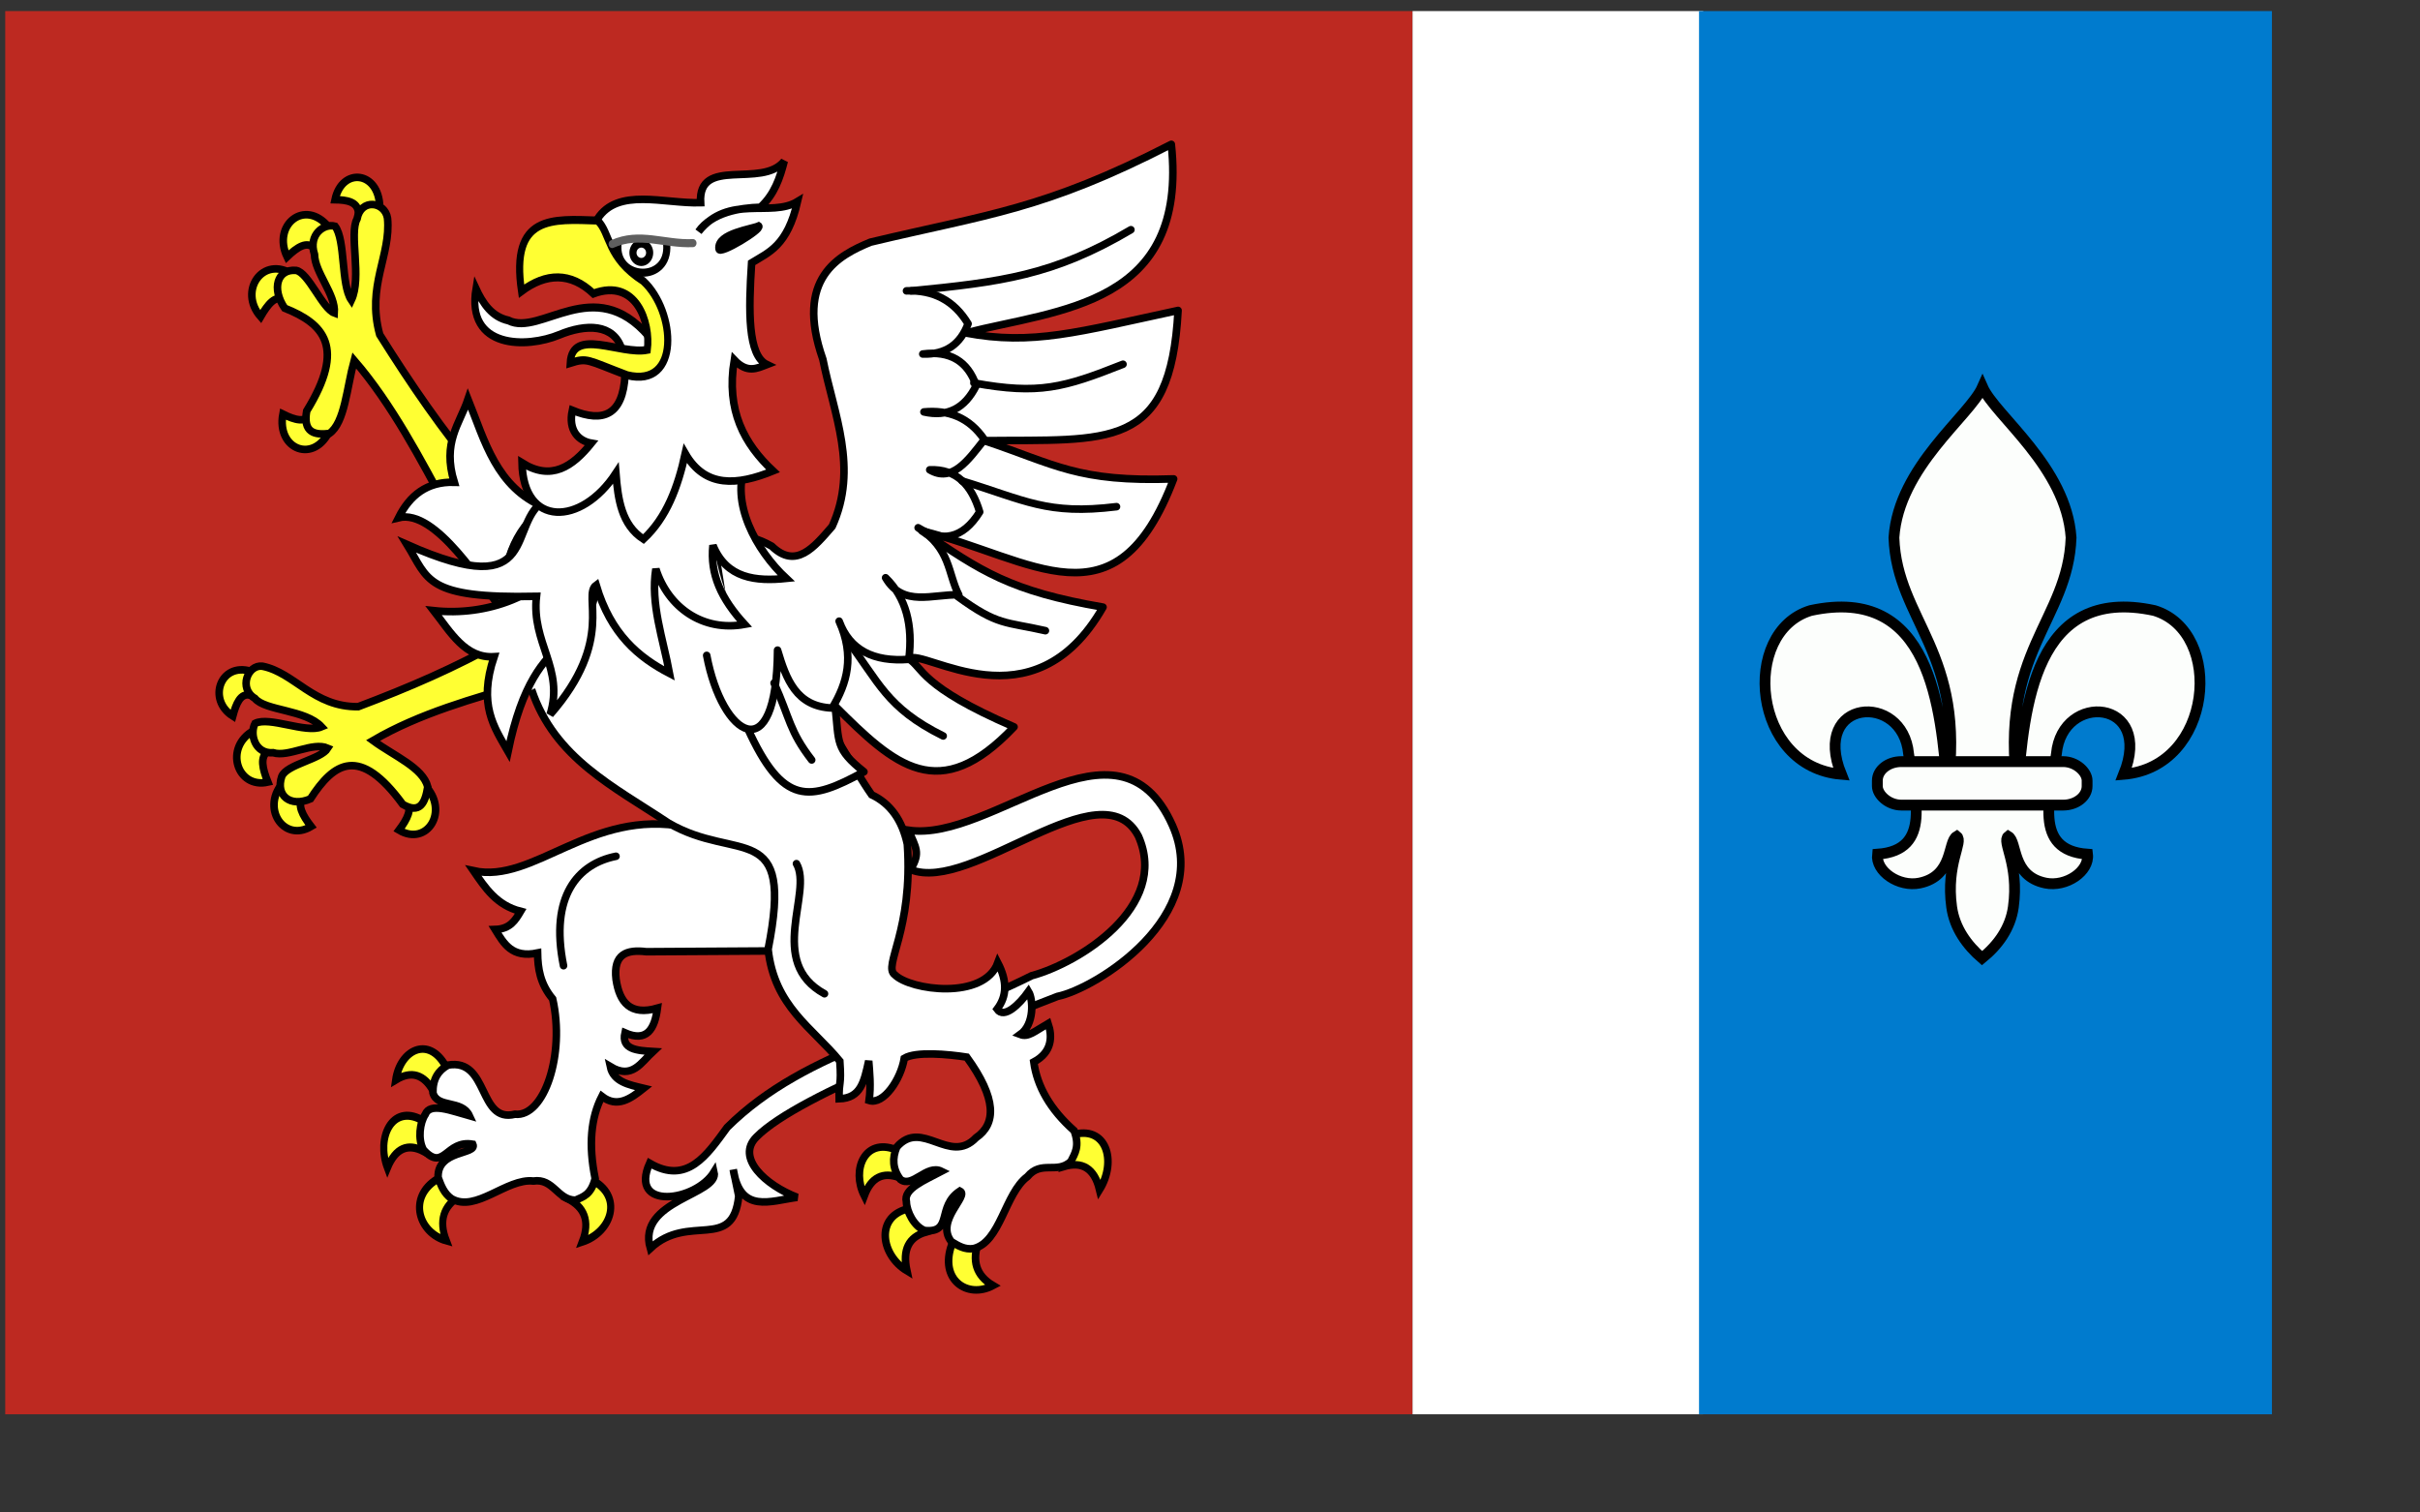
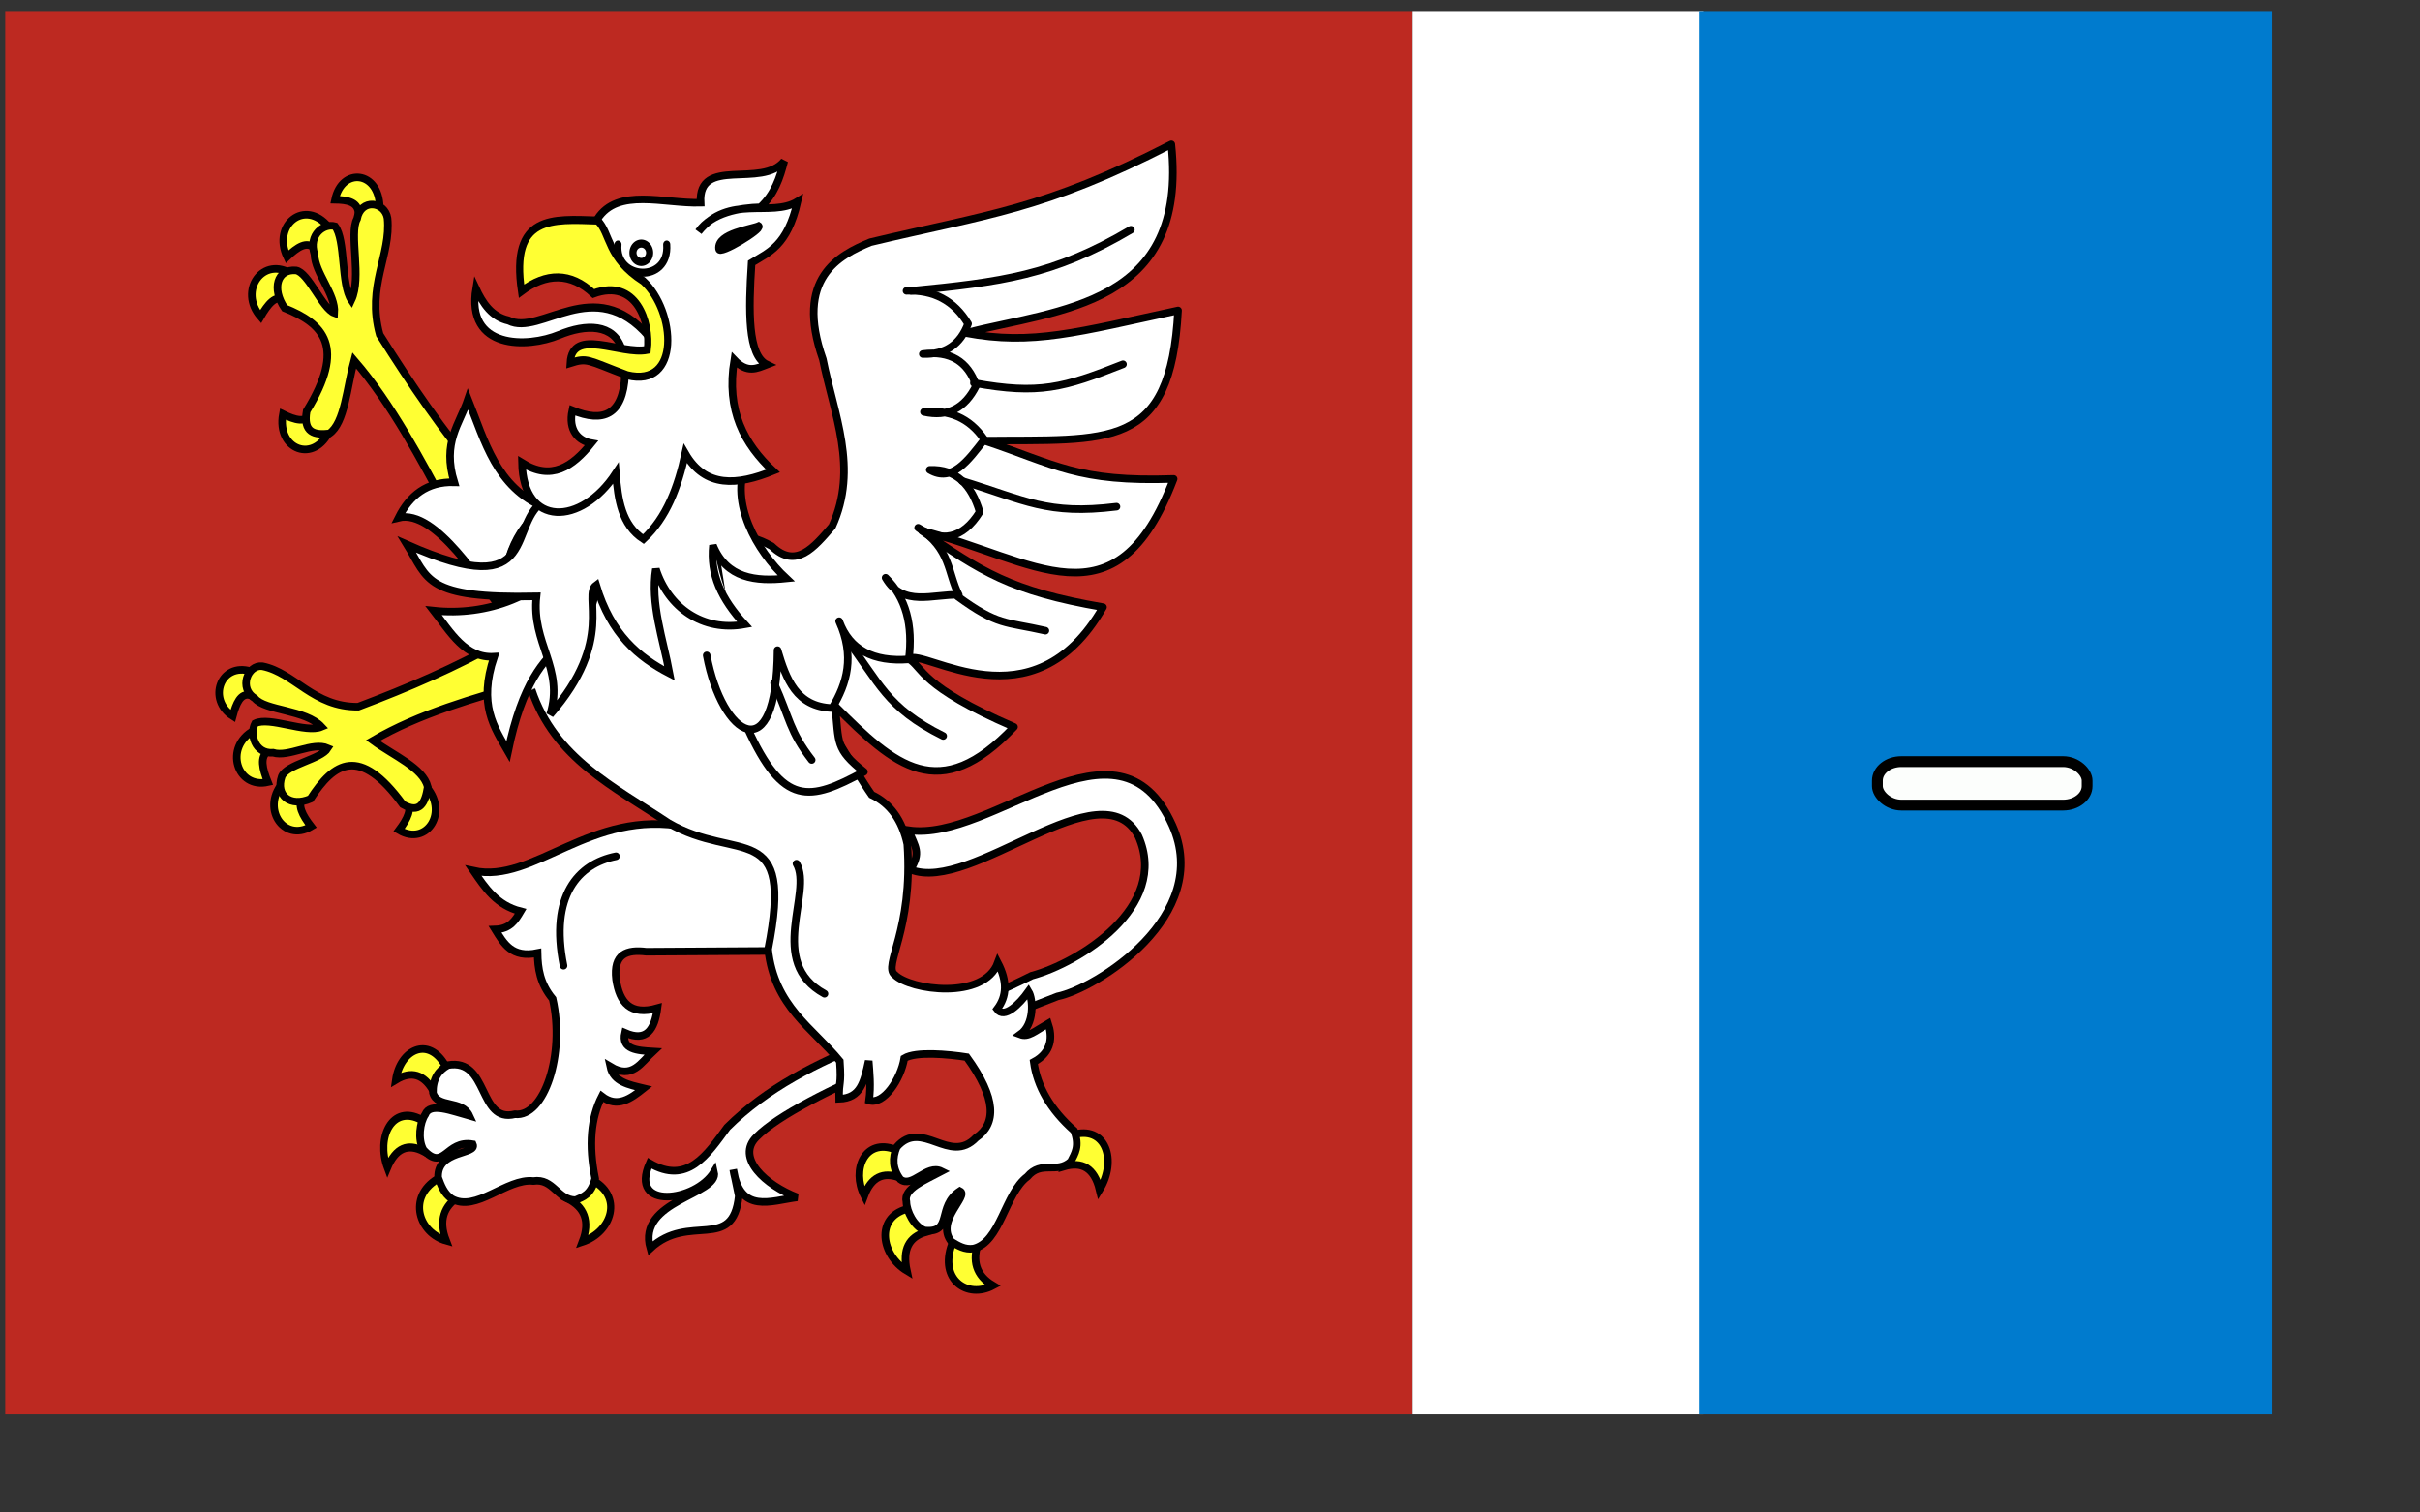
<svg xmlns="http://www.w3.org/2000/svg" xmlns:ns1="http://inkscape.sourceforge.net/DTD/sodipodi-0.dtd" xmlns:ns2="http://www.inkscape.org/namespaces/inkscape" xmlns:xlink="http://www.w3.org/1999/xlink" id="svg2851" ns1:version="0.32" ns2:version="0.42+devel" width="600pt" height="375pt" ns1:docbase="D:\Inkscape-rysunki\Na zamówienie\Zamieszczone\Flagi" ns1:docname="POL_powiat_dębicki_flag.svg" version="1.0">
  <rect width="100%" height="100%" fill="#333333" stroke="none" />
  <defs id="defs2854">
    <linearGradient id="linearGradient3554">
      <stop style="stop-color:#ffffff;stop-opacity:1;" offset="0" id="stop3556" />
      <stop style="stop-color:#000000;stop-opacity:1;" offset="1" id="stop3558" />
    </linearGradient>
    <radialGradient ns2:collect="always" xlink:href="#linearGradient3554" id="radialGradient3572" gradientUnits="userSpaceOnUse" gradientTransform="matrix(1.45,-0.12,0.116,1.4,-167.662,-145.507)" cx="258.885" cy="442.062" fx="258.885" fy="442.062" r="7.793" />
    <radialGradient ns2:collect="always" xlink:href="#linearGradient3554" id="radialGradient4098" gradientUnits="userSpaceOnUse" gradientTransform="matrix(1.45,-0.12,0.116,1.4,-167.662,-145.507)" cx="258.885" cy="442.062" fx="258.885" fy="442.062" r="7.793" />
    <radialGradient ns2:collect="always" xlink:href="#linearGradient3554" id="radialGradient4416" gradientUnits="userSpaceOnUse" gradientTransform="matrix(1.45,-0.12,0.116,1.4,-167.662,-145.507)" cx="258.885" cy="442.062" fx="258.885" fy="442.062" r="7.793" />
    <radialGradient ns2:collect="always" xlink:href="#linearGradient3554" id="radialGradient4548" gradientUnits="userSpaceOnUse" gradientTransform="matrix(1.45,-0.12,0.116,1.4,-167.662,-145.507)" cx="258.885" cy="442.062" fx="258.885" fy="442.062" r="7.793" />
  </defs>
  <ns1:namedview ns2:window-height="697" ns2:window-width="751" ns2:pageshadow="2" ns2:pageopacity="0.0" borderopacity="1.0" bordercolor="#666666" pagecolor="#ffffff" id="base" ns2:zoom="0.49567362" ns2:cx="190.49681" ns2:cy="181.97739" ns2:window-x="-3" ns2:window-y="-7" ns2:current-layer="svg2851" />
  <g id="g2362" transform="matrix(1.008,0,0,1.008,-3.038,-2.983506e-2)">
    <g transform="translate(2,0.55)" id="g3992">
      <rect style="opacity:1;fill:#bd2921;fill-opacity:1;fill-rule:evenodd;stroke:#000000;stroke-width:0;stroke-linecap:round;stroke-linejoin:round;stroke-miterlimit:4;stroke-dasharray:none;stroke-dashoffset:0;stroke-opacity:1" id="rect3986" width="461.551" height="460.19" x="2.723" y="3.114" rx="0" ry="0" />
      <rect ry="0" rx="0" y="3.114" x="464.274" height="460.19" width="95.306" id="rect3988" style="opacity:1;fill:#ffffff;fill-opacity:1;fill-rule:evenodd;stroke:#000000;stroke-width:0;stroke-linecap:round;stroke-linejoin:round;stroke-miterlimit:4;stroke-dasharray:none;stroke-dashoffset:0;stroke-opacity:1" />
      <rect style="opacity:1;fill:#007bce;fill-opacity:1;fill-rule:evenodd;stroke:#000000;stroke-width:0;stroke-linecap:round;stroke-linejoin:round;stroke-miterlimit:4;stroke-dasharray:none;stroke-dashoffset:0;stroke-opacity:1" id="rect3990" width="187.888" height="460.19" x="558.218" y="3.114" rx="0" ry="0" />
    </g>
    <path ns1:nodetypes="cccc" id="path2257" d="M 97.164,84.251 C 100.486,81.117 103.676,78.898 106.171,81.52 L 110.751,74.444 C 103.053,65.079 92.196,73.75 97.164,84.251 z " style="fill:#ffff33;fill-opacity:1;fill-rule:evenodd;stroke:#000000;stroke-width:2.48;stroke-linecap:butt;stroke-linejoin:miter;stroke-miterlimit:4;stroke-dasharray:none;stroke-opacity:1" />
    <path style="fill:#ffff33;fill-opacity:1;fill-rule:evenodd;stroke:#000000;stroke-width:2.48;stroke-linecap:butt;stroke-linejoin:miter;stroke-miterlimit:4;stroke-dasharray:none;stroke-opacity:1" d="M 112.893,65.527 C 116.873,65.59 120.268,66.205 120.568,69.742 L 127.545,67.898 C 127.308,56.091 115.149,54.78 112.893,65.527 z " id="path2255" ns1:nodetypes="cccc" />
    <path style="fill:#ffff33;fill-opacity:1;fill-rule:evenodd;stroke:#000000;stroke-width:2.48;stroke-linecap:butt;stroke-linejoin:miter;stroke-miterlimit:4;stroke-dasharray:none;stroke-opacity:1" d="M 88.481,103.885 C 90.865,99.801 93.356,96.635 96.412,98.333 L 99.001,90.062 C 89.249,83.604 81.054,95.449 88.481,103.885 z " id="path2259" ns1:nodetypes="cccc" />
    <path ns1:nodetypes="cccc" id="path2261" d="M 95.789,135.845 C 99.755,137.792 103.368,138.903 105.11,135.591 L 111.264,140.918 C 106.208,152.361 93.633,147.506 95.789,135.845 z " style="fill:#ffff33;fill-opacity:1;fill-rule:evenodd;stroke:#000000;stroke-width:2.48;stroke-linecap:butt;stroke-linejoin:miter;stroke-miterlimit:4;stroke-dasharray:none;stroke-opacity:1" />
    <path style="fill:#ffff33;fill-opacity:1;fill-rule:evenodd;stroke:#000000;stroke-width:2.48;stroke-linecap:butt;stroke-linejoin:miter;stroke-miterlimit:4;stroke-dasharray:none;stroke-opacity:1" d="M 159.872,155.106 L 149.871,167.226 C 141.179,150.984 131.458,132.427 119.173,118.221 C 116.731,127.179 116.1,138.659 111.033,142.196 C 106.117,142.772 102.362,141.9 103.591,134.819 C 116.518,113.84 109.182,106.214 96.381,101.095 C 91.991,94.681 93.946,88.175 100.102,88.712 C 104.128,89.35 108.755,101.231 112.661,102.676 C 113.126,96.529 106.278,89.517 106.149,83.443 C 104.009,76.889 109.378,73.208 112.893,74.221 C 116.378,78.79 114.78,93.352 118.242,98.46 C 121.74,91.06 117.434,76.713 120.103,71.85 C 121.415,64.954 129.231,66.164 130.103,71.587 C 131.316,83.776 123.13,93.74 127.545,109.79 C 137.788,126.102 148.394,141.592 159.872,155.106 z " id="path2253" ns1:nodetypes="ccccccccccccccc" />
    <g style="stroke-width:2.48;stroke-miterlimit:4;stroke-dasharray:none" transform="matrix(0.916,-0.402,0.402,0.916,-55.897,89.138)" id="g2665">
      <path ns1:nodetypes="cccc" id="path2272" d="M 67.101,212.194 C 67.252,207.513 67.918,203.486 71.306,202.914 L 69.703,194.829 C 58.409,195.841 56.879,210.211 67.101,212.194 z " style="fill:#ffff33;fill-opacity:1;fill-rule:evenodd;stroke:#000000;stroke-width:2.48;stroke-linecap:butt;stroke-linejoin:miter;stroke-miterlimit:4;stroke-dasharray:none;stroke-opacity:1" />
      <path style="fill:#ffff33;fill-opacity:1;fill-rule:evenodd;stroke:#000000;stroke-width:2.48;stroke-linecap:butt;stroke-linejoin:miter;stroke-miterlimit:4;stroke-dasharray:none;stroke-opacity:1" d="M 65.262,187.731 C 67.956,184.382 70.624,181.857 73.151,183.694 L 76.588,176.665 C 68.66,169.881 59.694,179.454 65.262,187.731 z " id="path2274" ns1:nodetypes="cccc" />
      <path style="fill:#ffff33;fill-opacity:1;fill-rule:evenodd;stroke:#000000;stroke-width:2.48;stroke-linecap:butt;stroke-linejoin:miter;stroke-miterlimit:4;stroke-dasharray:none;stroke-opacity:1" d="M 74.235,231.199 C 73.136,226.753 72.714,222.761 75.867,221.164 L 72.15,214.069 C 61.4,218.547 63.734,232.529 74.235,231.199 z " id="path2276" ns1:nodetypes="cccc" />
      <path ns1:nodetypes="cccc" id="path2278" d="M 100.138,243.886 C 104.062,241.662 107.201,239.244 106.183,235.803 L 113.791,233.716 C 117.95,244.789 106.375,252.619 100.138,243.886 z " style="fill:#ffff33;fill-opacity:1;fill-rule:evenodd;stroke:#000000;stroke-width:2.48;stroke-linecap:butt;stroke-linejoin:miter;stroke-miterlimit:4;stroke-dasharray:none;stroke-opacity:1" />
      <path style="fill:#ffff33;fill-opacity:1;fill-rule:evenodd;stroke:#000000;stroke-width:2.48;stroke-linecap:butt;stroke-linejoin:miter;stroke-miterlimit:4;stroke-dasharray:none;stroke-opacity:1" d="M 155.523,200.742 L 156.834,216.422 C 140.352,214.213 121.661,211.508 104.124,213.559 C 108.392,220.936 115.527,228.265 114.477,234.669 C 111.58,239.194 108.504,241.873 104.662,236.639 C 99.472,213.227 89.564,214.959 77.664,222.825 C 70.517,222.766 67.539,217.254 71.995,212.333 C 75.098,209.284 86,212.375 89.555,209.905 C 85.819,205.873 76.641,207.553 72.557,204.07 C 66.818,202.014 67.974,195.267 70.984,192.875 C 76.313,192.612 84.831,202.586 90.5,202.661 C 87.961,195.307 75.65,190.484 74.229,185.336 C 70.564,180.14 76.57,174.204 80.72,176.67 C 89.55,182.849 90.651,195.709 104.156,201.446 C 121.718,202.379 138.98,202.516 155.523,200.742 z " id="path2280" ns1:nodetypes="ccccccccccccccc" />
    </g>
    <path style="fill:#ffffff;fill-opacity:1;fill-rule:evenodd;stroke:#000000;stroke-width:2.48;stroke-linecap:butt;stroke-linejoin:miter;stroke-miterlimit:4;stroke-dasharray:none;stroke-opacity:1" d="M 181.553,166.421 C 171.45,173.812 167.446,185.521 168.026,200.477 C 160.946,191.934 146.004,166.824 133.706,169.827 C 137.382,162.522 142.982,157.941 151.993,158.191 C 147.98,145.133 153.743,139.122 156.502,130.946 C 162.048,144.757 165.782,159.851 181.553,166.421 z " id="path2303" ns1:nodetypes="cccccc" />
    <path style="fill:#ffff33;fill-opacity:1;fill-rule:evenodd;stroke:#000000;stroke-width:2.48;stroke-linecap:butt;stroke-linejoin:miter;stroke-miterlimit:4;stroke-dasharray:none;stroke-opacity:1" d="M 149.112,349.569 C 143.496,339.6 134.237,344.404 132.828,354.181 C 138.02,351.035 142.02,352.472 145.041,357.686 L 149.112,349.569 z " id="path2307" ns1:nodetypes="cccc" />
    <g transform="matrix(0.484,0,0,0.548,427.556,19.87)" id="g2315" style="stroke-width:4.814;stroke-miterlimit:4;stroke-dasharray:none">
      <path style="fill:#ffff33;fill-opacity:1;fill-rule:evenodd;stroke:#000000;stroke-width:4.814;stroke-linecap:butt;stroke-linejoin:miter;stroke-miterlimit:4;stroke-dasharray:none;stroke-opacity:1" d="M -591.659,633.894 C -611.516,624.549 -622.325,644.584 -614.63,662.726 C -609.037,650.737 -600.74,647.942 -590.213,652.721 L -591.659,633.894 z " id="path2309" ns1:nodetypes="cccc" />
      <path style="fill:#ffff33;fill-opacity:1;fill-rule:evenodd;stroke:#000000;stroke-width:4.814;stroke-linecap:butt;stroke-linejoin:miter;stroke-miterlimit:4;stroke-dasharray:none;stroke-opacity:1" d="M -580.982,669.524 C -601.134,680.47 -593.4,701.654 -574.779,706.211 C -579.989,694.268 -576.556,685.633 -566.003,679.724 L -580.982,669.524 z " id="path2311" ns1:nodetypes="cccc" />
      <path ns1:nodetypes="cccc" id="path2313" d="M -476.743,669.686 C -454.487,679.315 -462.382,701.1 -482.572,706.932 C -477.195,694.591 -481.158,686.155 -492.818,680.936 L -476.743,669.686 z " style="fill:#ffff33;fill-opacity:1;fill-rule:evenodd;stroke:#000000;stroke-width:4.814;stroke-linecap:butt;stroke-linejoin:miter;stroke-miterlimit:4;stroke-dasharray:none;stroke-opacity:1" />
    </g>
    <path style="fill:#ffffff;fill-opacity:1;fill-rule:evenodd;stroke:#000000;stroke-width:2.48;stroke-linecap:butt;stroke-linejoin:miter;stroke-miterlimit:4;stroke-dasharray:none;stroke-opacity:1" d="M 255.2,311.904 L 259.073,295.054 C 260.292,286.404 257.232,279.774 248.563,275.792 L 227.85,271.239 C 196.754,265.106 178.106,289.981 158.293,285.598 C 162.139,291.218 165.891,296.924 173.75,298.906 C 172.034,301.796 170.337,304.703 165.403,304.86 C 168.248,309.459 170.861,314.32 179.315,312.565 C 179.406,317.585 180.097,322.604 184.261,327.624 C 188.383,345.836 181.479,366.498 171.895,365.448 C 159.749,368.483 163.444,347.014 149.946,349.338 C 146.769,351.075 144.883,353.908 145,358.443 C 146.409,363.588 154.501,360.598 156.963,365.963 C 151.187,364.365 144.005,361.419 142.466,365.541 C 140.706,368.185 139.965,373.64 141.882,377.111 C 148.686,384.551 149.222,373.739 158.077,375.292 C 159.677,378.796 146.323,376.973 146.697,386.201 C 147.655,388.799 148.598,391.405 151.074,393.143 C 159.102,397.84 169.134,386.378 177.92,387.358 C 184.574,386.38 185.761,393.603 191.78,393.639 C 194.249,392.512 196.856,391.905 198.2,386.532 C 195.956,375.53 196.797,366.625 200.388,359.59 C 205.458,363.503 209.796,360.375 214.103,356.946 C 209.272,355.783 204.217,354.849 203.161,349.838 C 210.338,354.185 213.296,348.441 217.167,344.88 C 211.941,344.57 206.743,344.238 207.975,338.764 C 215.092,341.873 217.704,337.644 218.626,330.665 C 209.745,333.202 206.182,328.812 205.057,321.244 C 204.063,312.827 208.627,311.371 214.979,312.153 L 255.2,311.904 z " id="path2305" ns1:nodetypes="cccccccccccccccccccccccccccccc" />
    <path ns1:nodetypes="cccc" id="path2330" d="M 296.584,377 C 286.687,373.237 282.144,383.562 286.468,392.173 C 288.763,386.031 292.674,384.304 297.915,386.213 L 296.584,377 z " style="fill:#ffff33;fill-opacity:1;fill-rule:evenodd;stroke:#000000;stroke-width:2.48;stroke-linecap:butt;stroke-linejoin:miter;stroke-miterlimit:4;stroke-dasharray:none;stroke-opacity:1" />
    <path style="fill:#ffff33;fill-opacity:1;fill-rule:evenodd;stroke:#000000;stroke-width:2.48;stroke-linecap:butt;stroke-linejoin:miter;stroke-miterlimit:4;stroke-dasharray:none;stroke-opacity:1" d="M 300.324,396.584 C 290.004,399.434 292.022,411.706 300.435,416.798 C 298.898,409.756 301.174,405.706 306.592,404.121 L 300.324,396.584 z " id="path2334" ns1:nodetypes="cccc" />
    <path style="fill:#ffff33;fill-opacity:1;fill-rule:evenodd;stroke:#000000;stroke-width:2.48;stroke-linecap:butt;stroke-linejoin:miter;stroke-miterlimit:4;stroke-dasharray:none;stroke-opacity:1" d="M 315.177,408.112 C 310.912,419.724 320.265,426.101 328.665,421.633 C 323.072,418.331 321.74,413.463 323.92,407.307 L 315.177,408.112 z " id="path2336" ns1:nodetypes="cccc" />
    <path ns1:nodetypes="cccc" id="path2338" d="M 354.493,372.287 C 365.804,368.733 369.452,380.748 363.619,390.189 C 361.893,383.071 357.836,380.836 351.857,382.623 L 354.493,372.287 z " style="fill:#ffff33;fill-opacity:1;fill-rule:evenodd;stroke:#000000;stroke-width:2.48;stroke-linecap:butt;stroke-linejoin:miter;stroke-miterlimit:4;stroke-dasharray:none;stroke-opacity:1" />
    <path style="fill:#ffffff;fill-opacity:1;fill-rule:evenodd;stroke:#000000;stroke-width:2.48;stroke-linecap:butt;stroke-linejoin:miter;stroke-miterlimit:4;stroke-dasharray:none;stroke-opacity:1" d="M 301.614,285.218 C 321.73,293.31 364.242,251.012 376.375,274.277 C 386.576,297.421 356.897,315.848 341.349,320.025 C 306.127,337.762 267.833,343.676 241.495,369.762 C 234.828,378.887 228.39,388.673 216.06,381.518 C 209.127,397.116 231.207,394.173 237.195,384.383 C 238.961,391.872 211.767,393.639 216.283,409.444 C 228.928,397.648 243.36,410.764 245.291,392.285 L 243.486,383.594 C 245.755,398.272 255.772,393.843 264.451,392.711 C 254.058,388.724 244.217,379.696 251.107,372.902 C 265.074,358.723 321.556,337.924 349.801,326.817 C 362.316,324.287 400.847,300.501 387.486,270.66 C 369.602,230.721 328.607,276.374 300.989,272.315 C 303.236,277.958 305.087,279.575 301.614,285.218 z " id="path2366" ns1:nodetypes="ccccccccccccscc" />
    <path ns1:nodetypes="cccccccccccccccccccccccccccccccccc" id="path2340" d="M 288.872,260.677 C 283.052,252.415 273.304,234.052 267.546,228.432 C 258.165,217.634 236.246,204.67 237.012,158.478 C 239.329,138.574 198.559,145.84 180.967,166.549 C 154.401,190.586 177.405,226.343 177.385,226.295 C 184.905,248.725 204.384,258.026 222.233,269.935 C 244.841,283.168 263.492,268.135 254.925,311.352 C 256.975,330.137 269.473,337.086 278.441,348.034 C 279.026,356.528 278.065,354.271 278.217,360.394 C 285.272,360.154 286.381,354.949 287.912,347.949 C 288.178,351.419 288.705,356.23 288.032,360.935 C 292.795,362.491 298.471,353.95 299.577,347.107 C 303.378,344.777 314.04,345.778 320.064,346.722 C 329.938,360.314 329.75,368.633 323.116,373.149 C 314.398,382.274 305.374,366.693 297.105,376.226 C 295.595,379.838 295.697,383.385 298.303,386.831 C 302.251,389.833 306.891,381.749 311.781,384.173 C 306.4,387.038 299.177,389.855 300.265,394.157 C 300.361,397.467 302.808,402.239 306.224,403.577 C 315.643,404.527 310.067,395.731 317.82,390.641 C 321.006,392.229 309.604,400.311 315.01,407.226 C 317.196,408.566 319.374,409.924 322.264,409.515 C 331.116,407.459 332.569,391.402 339.95,385.915 C 344.586,380.419 349.514,385.196 354.219,380.942 C 355.515,378.309 357.207,375.982 355.275,370.844 C 347.43,363.879 343.149,356.35 342.044,348.32 C 348.158,345.075 348.142,339.823 346.751,335.7 C 342.347,338.233 340.264,340.297 337.612,339.295 C 342.291,335.962 341.883,327.778 340.316,325.204 C 337.261,329.486 332.322,334.267 330.009,331.008 C 333.245,326.755 333.407,321.874 330.256,315.787 C 325.698,328.103 301.544,324.807 296.474,319.717 C 292.455,316.826 302.543,305.201 300.577,276.874 C 298.872,268.987 294.997,263.557 288.872,260.677 z " style="fill:#ffffff;fill-opacity:1;fill-rule:evenodd;stroke:#000000;stroke-width:2.48;stroke-linecap:butt;stroke-linejoin:miter;stroke-miterlimit:4;stroke-dasharray:none;stroke-opacity:1" />
    <path style="fill:#ffffff;fill-opacity:1;fill-rule:evenodd;stroke:#000000;stroke-width:2.48;stroke-linecap:butt;stroke-linejoin:miter;stroke-miterlimit:4;stroke-dasharray:none;stroke-opacity:1" d="M 190.584,180.874 C 181.192,195.647 162.501,202.16 145.247,200.296 C 150.8,207.415 155.622,215.981 165.058,215.402 C 159.776,231.158 165.074,238.524 169.63,246.478 C 178.932,201.385 197.767,217.017 198.737,188.348" id="path2348" ns1:nodetypes="ccccc" />
    <path style="fill:#ffffff;fill-opacity:1;fill-rule:evenodd;stroke:#000000;stroke-width:2.48;stroke-linecap:butt;stroke-linejoin:round;stroke-miterlimit:4;stroke-dasharray:none;stroke-opacity:1" d="M 239.35,184.327 C 241.382,175.695 246.969,173.968 256.113,179.147 C 264.054,186.834 269.961,179.551 275.924,172.673 C 284.633,153.555 276.47,135.906 272.876,117.859 C 263.523,91.225 278.117,83.746 288.497,79.447 C 326.976,70.255 345.245,68.911 387.154,47.363 C 392.767,100.396 350.384,101.406 319.674,109.227 C 341.623,113.395 356.506,108.912 389.367,101.842 C 386.932,148.093 366.685,144.071 325.815,144.547 C 349.225,152.373 356.38,158.188 387.915,157.087 C 368.934,207.129 341.787,183.116 305.351,174.133 C 324.653,187.356 334.353,193.926 364.757,199.146 C 341.668,239.517 306.02,212.32 300.987,216.07 C 305.768,218.898 304.52,225.043 335.575,238.422 C 311.019,264.364 296.478,251.173 276.895,231.577 C 278.234,243.766 276.892,245.558 286.356,253.145 C 268.505,262.868 259.872,264.64 248.112,238.709" id="path2352" ns1:nodetypes="ccccccccccccccccc" />
    <path style="fill:none;fill-opacity:1;fill-rule:evenodd;stroke:#000000;stroke-width:2.48;stroke-linecap:round;stroke-linejoin:round;stroke-miterlimit:4;stroke-dasharray:none;stroke-opacity:1" d="M 234.778,214.971 C 239.814,241.736 257.748,253.121 258.018,213.244 C 260.843,222.74 264.132,231.769 275.924,232.235 C 280.814,224.142 283.409,215.27 278.21,203.749 C 281.675,213.217 289.478,217.155 301.069,216.266 C 302.461,205.119 300.184,196.05 293.449,189.506 C 299.127,199.272 308.988,194.818 317.451,195.117 C 313.804,188.081 314.871,179.947 304.117,173.105 C 311.801,177.86 318.655,176.972 324.309,167.926 C 321.661,159.073 316.663,153.771 307.927,154.114 C 315.245,158.449 320.488,151.027 325.833,144.187 C 320.855,136.87 314.045,134.392 306.022,135.124 C 313.783,136.883 319.469,133.94 323.166,126.492 C 320.372,118.435 314.531,114.982 305.641,116.133 C 313.202,116.369 318.018,112.874 320.499,106.206 C 315.845,98.492 309.025,95.074 300.307,95.416" id="path2350" ns1:nodetypes="cccccccccccccccc" />
    <path style="fill:none;fill-opacity:0.75;fill-rule:evenodd;stroke:#000000;stroke-width:2.48;stroke-linecap:round;stroke-linejoin:miter;stroke-miterlimit:4;stroke-dasharray:none;stroke-opacity:1" d="M 301.831,95.416 C 331.104,92.54 348.493,90.418 373.901,75.369" id="path2354" ns1:nodetypes="cc" />
    <path style="fill:none;fill-opacity:0.75;fill-rule:evenodd;stroke:#000000;stroke-width:2.48;stroke-linecap:round;stroke-linejoin:miter;stroke-miterlimit:4;stroke-dasharray:none;stroke-opacity:1" d="M 322.404,125.628 C 343.739,129.518 351.858,127.195 371.306,119.489" id="path2356" ns1:nodetypes="cc" />
    <path style="fill:none;fill-opacity:0.75;fill-rule:evenodd;stroke:#000000;stroke-width:2.48;stroke-linecap:round;stroke-linejoin:miter;stroke-miterlimit:4;stroke-dasharray:none;stroke-opacity:1" d="M 318.54,157.763 C 339.302,164.099 346.395,169.006 369.175,166.199" id="path2358" ns1:nodetypes="cc" />
    <path style="fill:none;fill-opacity:0.75;fill-rule:evenodd;stroke:#000000;stroke-width:2.48;stroke-linecap:round;stroke-linejoin:miter;stroke-miterlimit:4;stroke-dasharray:none;stroke-opacity:1" d="M 317.134,195.682 C 330.341,205.321 332.655,203.86 345.862,206.867" id="path2360" ns1:nodetypes="cc" />
    <path style="fill:none;fill-opacity:0.75;fill-rule:evenodd;stroke:#000000;stroke-width:2.48;stroke-linecap:round;stroke-linejoin:miter;stroke-miterlimit:4;stroke-dasharray:none;stroke-opacity:1" d="M 280.677,209.761 C 291.272,223.613 293.632,232.136 312.335,241.395" id="path2362" ns1:nodetypes="cc" />
    <path style="fill:none;fill-opacity:0.75;fill-rule:evenodd;stroke:#000000;stroke-width:2.48;stroke-linecap:round;stroke-linejoin:miter;stroke-miterlimit:4;stroke-dasharray:none;stroke-opacity:1" d="M 256.875,224.034 C 262.188,235.856 261.867,239.741 269.212,249.261" id="path2364" ns1:nodetypes="cc" />
    <path ns1:nodetypes="cc" id="path2525" d="M 264.215,283.272 C 269.695,292.737 254.324,315.489 273.411,325.94" style="fill:none;fill-opacity:0.75;fill-rule:evenodd;stroke:#000000;stroke-width:2.48;stroke-linecap:round;stroke-linejoin:miter;stroke-miterlimit:4;stroke-dasharray:none;stroke-opacity:1" />
    <path ns1:nodetypes="cc" id="path2527" d="M 205.033,280.849 C 192.575,283.327 183.22,293.885 187.827,316.744" style="fill:none;fill-opacity:0.75;fill-rule:evenodd;stroke:#000000;stroke-width:2.48;stroke-linecap:round;stroke-linejoin:miter;stroke-miterlimit:4;stroke-dasharray:none;stroke-opacity:1" />
    <path ns1:nodetypes="ccccccccccccc" id="path2576" d="M 182.215,163.791 C 168.615,171.078 181.541,198.627 136.482,178.612 C 143.543,190.063 142.374,196.376 178.952,195.607 C 177.23,211.005 188.113,219.127 183.439,234.357 C 204.901,209.9 193.88,195.327 198.531,191.936 C 203.327,208.041 212.406,215.579 222.596,220.896 C 220.47,209.475 216.271,198.054 218.109,186.633 C 222.132,199.245 233.472,207.31 247.219,204.796 C 239.516,196.394 235.834,188.372 236.828,178.883 C 241.299,189.823 250.966,190.743 260.872,189.726 C 250.927,180.445 242.409,164.771 247.618,152.244 L 242.991,138.91 L 182.215,163.791 z " style="fill:#ffffff;fill-opacity:1;fill-rule:evenodd;stroke:#000000;stroke-width:2.48;stroke-linecap:butt;stroke-linejoin:miter;stroke-miterlimit:4;stroke-dasharray:none;stroke-opacity:1" />
    <path style="fill:#ffffff;fill-opacity:1;fill-rule:evenodd;stroke:#000000;stroke-width:2.48;stroke-linecap:butt;stroke-linejoin:miter;stroke-miterlimit:4;stroke-dasharray:none;stroke-opacity:1" d="M 260.216,52.863 C 252.9,62.007 231.907,51.124 232.772,66.512 C 220.741,66.856 205.634,61.462 198.969,71.82 C 200.978,77.634 202.948,83.472 207.336,87.744 C 217.031,94.194 230.914,122.022 208.006,123.005 C 207.31,136.221 200.822,138.746 190.718,134.593 C 189.264,141.206 192.805,144.665 196.961,145.375 C 190.769,153.05 183.856,157.867 174.203,151.821 C 174.619,172.91 193.557,172.649 204.994,155.233 C 205.685,163.821 206.828,172.139 214.03,176.844 C 221.64,169.785 225.344,159.776 227.752,148.787 C 234.303,160.105 244.782,159.262 256.534,154.475 C 247.146,145.675 241.055,134.741 243.817,118.076 C 248.089,122.559 251.267,120.849 254.526,119.593 C 248.22,116.583 248.478,102.092 249.506,86.228 C 255.206,82.722 261.216,80.667 264.567,66.133 C 255.811,71.472 242.061,63.574 232.103,75.991 C 236.515,69.717 245.607,68.172 252.397,68 C 257.014,63.741 258.8,58.374 260.216,52.863 z " id="path2282" ns1:nodetypes="ccccccccccccccccccc" />
    <g transform="matrix(0.484,0,0,0.548,427.556,19.87)" id="g2239" style="stroke-width:4.814;stroke-miterlimit:4;stroke-dasharray:none">
      <path ns1:nodetypes="cccccsc" id="path2237" d="M -554.668,136.383 C -549.891,145.495 -543.942,153.366 -532.651,155.578 C -510.778,165.363 -474.615,127.004 -437.807,164.893 L -437.242,174.772 L -455.59,173.079 C -461.118,157.312 -480.28,157.616 -498.235,164.201 C -520.04,172.198 -561.566,172.85 -554.668,136.383 z " style="fill:#ffffff;fill-opacity:1;fill-rule:evenodd;stroke:#000000;stroke-width:4.814;stroke-linecap:butt;stroke-linejoin:miter;stroke-miterlimit:4;stroke-dasharray:none;stroke-opacity:1" />
      <path ns1:nodetypes="cccccccc" id="path2235" d="M -490.831,181.048 C -478.889,177.709 -479.649,179.193 -452.181,188.365 C -415.844,196.248 -419.072,150.201 -441.238,132.019 C -466.274,117.893 -463.276,103.5 -472.201,95.779 C -502.83,94.919 -531.439,92.218 -523.792,138.055 C -507.191,127.063 -490.492,126.582 -475.067,139.488 C -446.045,129.993 -436.14,156.843 -438.523,173.166 C -456.779,176.377 -489.405,159.29 -490.831,181.048 z " style="fill:#ffff33;fill-opacity:1;fill-rule:evenodd;stroke:#000000;stroke-width:4.814;stroke-linecap:butt;stroke-linejoin:miter;stroke-miterlimit:4;stroke-dasharray:none;stroke-opacity:1" />
    </g>
    <g transform="matrix(0.484,0,0,0.548,427.556,19.87)" id="g2284" style="stroke-width:4.814;stroke-miterlimit:4;stroke-dasharray:none">
      <path d="M -436.96 115.071 A 5.645 5.504 0 1 1  -448.251,115.071 A 5.645 5.504 0 1 1  -436.96 115.071 z" ns1:ry="5.5043426" ns1:rx="5.6454797" ns1:cy="115.07141" ns1:cx="-442.60562" id="path2243" style="opacity:1;fill:#ffffff;fill-opacity:1;fill-rule:nonzero;stroke:#000000;stroke-width:4.814;stroke-linecap:round;stroke-linejoin:round;stroke-miterlimit:4;stroke-dasharray:none;stroke-dashoffset:0;stroke-opacity:1" ns1:type="arc" />
      <path ns1:nodetypes="cc" id="path2245" d="M -458.413,110.132 C -460.552,131.792 -423.456,133.412 -425.387,110.132" style="fill:none;fill-opacity:0.75;fill-rule:evenodd;stroke:#000000;stroke-width:4.814;stroke-linecap:round;stroke-linejoin:miter;stroke-miterlimit:4;stroke-dasharray:none;stroke-opacity:1" />
-       <path ns1:nodetypes="cc" id="path2247" d="M -462.365,109.849 C -443.593,102.394 -426.952,110.088 -407.604,109.285" style="fill:none;fill-opacity:0.75;fill-rule:evenodd;stroke:#5f5f5f;stroke-width:4.814;stroke-linecap:round;stroke-linejoin:miter;stroke-miterlimit:4;stroke-dasharray:none;stroke-opacity:1" />
      <path id="path2249" d="M -389.538,112.108 C -389.538,112.013 -389.538,111.919 -389.538,112.108 z " style="fill:none;fill-opacity:0.75;fill-rule:evenodd;stroke:#000000;stroke-width:4.814;stroke-linecap:butt;stroke-linejoin:miter;stroke-miterlimit:4;stroke-dasharray:none;stroke-opacity:1" />
      <path ns1:nodetypes="ccc" id="path2251" d="M -390.103,112.672 C -391.337,103.625 -367.449,101.003 -363.004,99.123 C -360.201,100.523 -389.661,116.594 -390.103,112.672 z " style="fill:#000000;fill-opacity:1;fill-rule:evenodd;stroke:#000000;stroke-width:4.814;stroke-linecap:butt;stroke-linejoin:miter;stroke-miterlimit:4;stroke-dasharray:none;stroke-opacity:1" />
    </g>
-     <path ns1:nodetypes="cscscccccccccccccscsc" d="M 653.032,314.269 C 648.13,310.046 644.028,304.454 643.068,297.486 C 641.108,283.253 647.007,276.076 644.751,274.302 C 641.694,276.099 643.772,287.314 632.562,289.631 C 625.774,291.033 618.069,285.801 618.743,280.166 C 636.884,278.901 630.872,261.058 628.948,247.252 C 627.077,226.827 596.856,229.167 606.881,253.971 C 577.579,251.562 573.719,207.303 596.809,200.259 C 636.22,191.751 639.522,232.085 641.679,258.74 C 648.033,213.94 625.079,203.608 624.139,176.334 C 625.695,153.109 649.011,136.428 653.186,126.95 C 657.361,136.428 680.678,153.109 682.234,176.334 C 681.294,203.608 658.34,213.94 664.694,258.74 C 666.851,232.085 670.152,191.751 709.563,200.259 C 732.654,207.303 728.794,251.562 699.491,253.971 C 709.516,229.167 679.296,226.827 677.424,247.252 C 675.501,261.058 669.489,278.901 687.63,280.166 C 688.304,285.801 680.598,291.033 673.811,289.631 C 662.601,287.314 664.679,276.099 661.622,274.302 C 659.366,276.076 665.265,283.253 663.304,297.486 C 662.344,304.454 658.243,310.046 653.032,314.269 z " style="fill:#fcfefc;fill-opacity:1;fill-rule:evenodd;stroke:#000000;stroke-width:3.543;stroke-linecap:butt;stroke-linejoin:miter;stroke-miterlimit:4;stroke-dasharray:none;stroke-opacity:1" id="path2748" />
    <rect rx="7.877" ry="6.237" y="249.804" x="618.698" height="14.266" width="68.791" id="rect2746" style="opacity:1;fill:#fcfefc;fill-opacity:1;fill-rule:evenodd;stroke:#000000;stroke-width:3.543;stroke-linecap:round;stroke-linejoin:round;stroke-miterlimit:4;stroke-dasharray:none;stroke-dashoffset:0;stroke-opacity:1" />
  </g>
</svg>